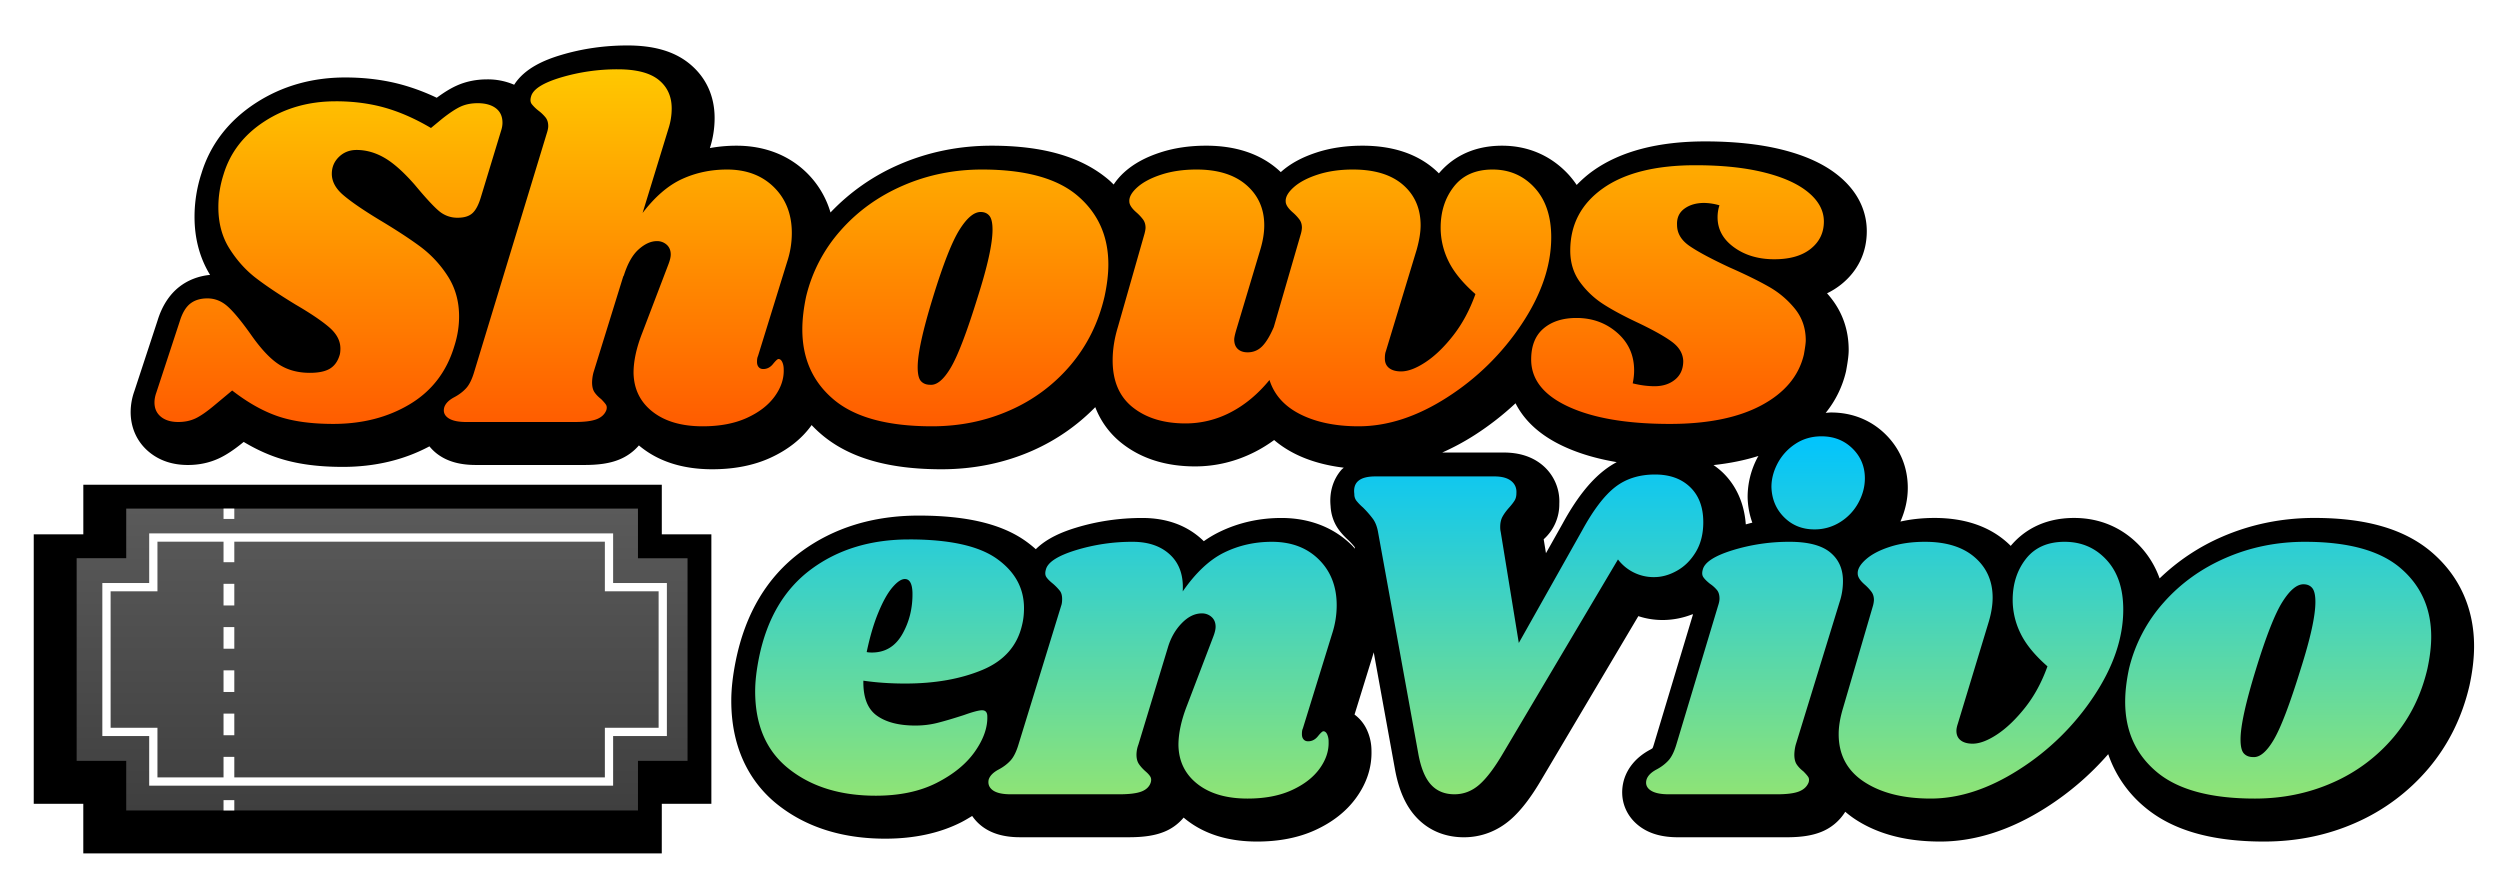
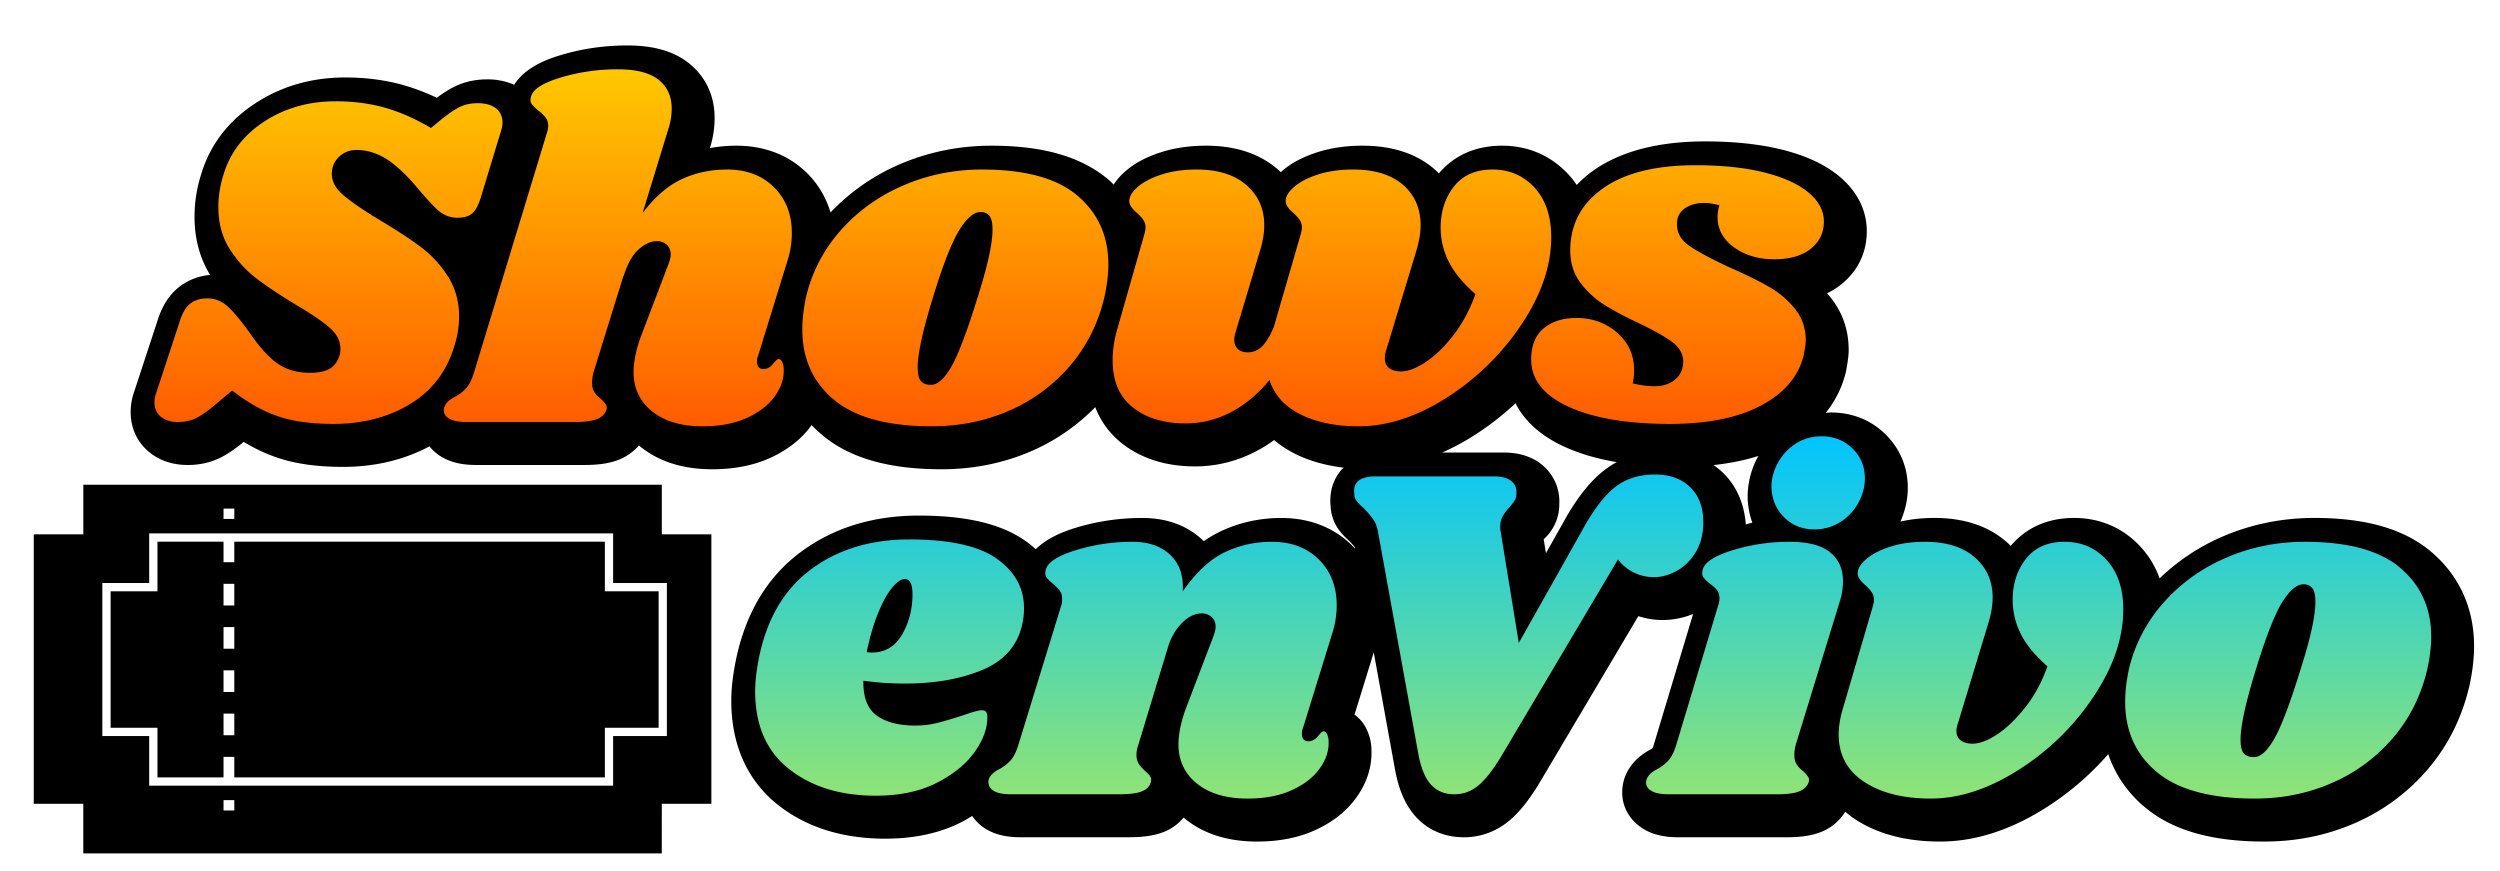
<svg xmlns="http://www.w3.org/2000/svg" width="201" height="70" viewBox="0 0 201 70">
  <defs>
    <linearGradient x1="50.758%" y1="-.75%" x2="50.758%" y2="125.916%" id="b">
      <stop stop-color="#00C4FF" offset="0%" />
      <stop stop-color="#B4EC51" offset="100%" />
    </linearGradient>
    <linearGradient x1="50%" y1="0%" x2="50%" y2="100%" id="c">
      <stop stop-color="#FFC800" offset="0%" />
      <stop stop-color="#FF5C00" offset="100%" />
    </linearGradient>
    <linearGradient x1="50%" y1="0%" x2="50%" y2="100%" id="d">
      <stop stop-color="#5A5A5A" offset="0%" />
      <stop stop-color="#3F3F3F" offset="100%" />
    </linearGradient>
    <filter x="-3.3%" y="-9.8%" width="106.6%" height="119.7%" filterUnits="objectBoundingBox" id="a">
      <feOffset dy="1" in="SourceAlpha" result="shadowOffsetOuter1" />
      <feGaussianBlur stdDeviation="1" in="shadowOffsetOuter1" result="shadowBlurOuter1" />
      <feColorMatrix values="0 0 0 0 0 0 0 0 0 0 0 0 0 0 0 0 0 0 0.147 0" in="shadowBlurOuter1" result="shadowMatrixOuter1" />
      <feMerge>
        <feMergeNode in="shadowMatrixOuter1" />
        <feMergeNode in="SourceGraphic" />
      </feMerge>
    </filter>
  </defs>
  <g filter="url(#a)" transform="translate(2 2)" fill-rule="nonzero" fill="none">
    <path d="M193.505 41.395c-2.171-1.853-5.253-2.753-9.426-2.753-2.605 0-5.098.507-7.407 1.507a16.901 16.901 0 0 0-5.04 3.356 7.383 7.383 0 0 0-1.524-2.537c-1.4-1.52-3.247-2.325-5.345-2.325-2.638 0-4.217 1.19-5.1 2.246a7.194 7.194 0 0 0-.369-.344c-1.456-1.262-3.394-1.902-5.761-1.902-.971 0-1.889.099-2.74.29.386-.874.593-1.78.593-2.707 0-1.667-.622-3.158-1.8-4.316-1.165-1.142-2.675-1.746-4.37-1.746-.147 0-.286.02-.43.03a8.254 8.254 0 0 0 1.62-3.281c.012-.049.022-.096.03-.145.141-.774.198-1.247.198-1.63 0-1.595-.49-3.013-1.454-4.217a9.28 9.28 0 0 0-.286-.339 5.97 5.97 0 0 0 1.136-.714c1.348-1.08 2.06-2.562 2.06-4.285 0-1.169-.384-2.883-2.214-4.407-1.156-.96-2.672-1.665-4.633-2.152-1.75-.434-3.818-.655-6.147-.655-3.77 0-6.8.792-9.005 2.355-.494.35-.928.739-1.326 1.146a7.263 7.263 0 0 0-.65-.832c-1.4-1.52-3.247-2.324-5.346-2.324-2.622 0-4.197 1.174-5.082 2.225a6.85 6.85 0 0 0-.368-.344c-1.443-1.248-3.388-1.882-5.78-1.882-1.324 0-2.549.18-3.64.532-1.198.387-2.145.899-2.895 1.567l-.029.026a7.515 7.515 0 0 0-.244-.223c-1.456-1.262-3.395-1.902-5.762-1.902-1.323 0-2.548.18-3.64.532-1.198.386-2.144.898-2.897 1.567-.384.343-.67.687-.893 1.024-.13-.123-.253-.252-.391-.37h-.001c-2.17-1.852-5.253-2.752-9.425-2.752-2.606 0-5.099.506-7.408 1.506a16.813 16.813 0 0 0-5.542 3.864 7.362 7.362 0 0 0-1.895-3.177c-1.454-1.435-3.41-2.193-5.66-2.193-.732 0-1.447.064-2.142.191.252-.784.38-1.597.38-2.417 0-1.797-.713-3.318-2.063-4.4-1.204-.964-2.824-1.433-4.95-1.433-1.837 0-3.629.257-5.33.766-1.269.379-2.907 1.034-3.773 2.393a5.358 5.358 0 0 0-2.166-.433c-.891 0-1.72.17-2.463.506-.479.216-.989.525-1.596.973a17.163 17.163 0 0 0-2.663-1.012c-1.446-.412-3.027-.62-4.7-.62-2.66 0-5.072.686-7.166 2.04-2.201 1.423-3.684 3.353-4.393 5.689a11.257 11.257 0 0 0-.552 3.475c0 1.745.42 3.316 1.25 4.669-.94.092-1.791.423-2.486.97-.795.625-1.383 1.549-1.734 2.692L8.802 28.45a5.042 5.042 0 0 0-.298 1.677c0 1.294.535 2.442 1.504 3.232.834.681 1.876 1.026 3.095 1.026.905 0 1.752-.181 2.52-.542.588-.276 1.22-.698 1.97-1.313.887.533 1.775.951 2.655 1.25 1.495.511 3.233.758 5.311.758 2.586 0 4.923-.56 6.967-1.652.204.25.44.48.72.678.778.552 1.761.82 3.007.82h8.738c1.162 0 2.04-.134 2.76-.423a4.108 4.108 0 0 0 1.617-1.15c.07.06.143.119.217.176 1.475 1.156 3.385 1.742 5.678 1.742 1.757 0 3.322-.306 4.656-.912 1.406-.64 2.517-1.512 3.303-2.593.011-.016.019-.033.03-.05.266.28.548.548.851.802 2.218 1.853 5.357 2.753 9.596 2.753 2.615 0 5.09-.51 7.354-1.516a16.222 16.222 0 0 0 5.007-3.478 6.731 6.731 0 0 0 2.132 2.901c1.564 1.237 3.549 1.863 5.897 1.863 1.675 0 3.298-.396 4.823-1.176.527-.27 1.038-.585 1.529-.944.496.424 1.06.795 1.685 1.109 1.147.574 2.463.937 3.911 1.114-.057.057-.126.1-.18.162-.68.779-.989 1.812-.878 2.925.035.701.263 1.356.657 1.897.207.286.48.58.856.924.2.205.335.361.422.47l.019.102.006.034c-.085-.093-.164-.189-.254-.278-1.453-1.435-3.41-2.193-5.66-2.193-1.785 0-3.47.382-5.01 1.136a8.993 8.993 0 0 0-1.229.732 2.521 2.521 0 0 0-.08-.077c-1.253-1.189-2.892-1.791-4.872-1.791-1.842 0-3.64.265-5.35.79-1.028.316-2.3.818-3.206 1.722a9.166 9.166 0 0 0-.814-.653c-1.94-1.38-4.755-2.051-8.606-2.051-3.663 0-6.85.984-9.472 2.925-2.699 2-4.459 4.941-5.231 8.75-.242 1.206-.36 2.257-.36 3.213 0 4.47 2.035 7.016 3.742 8.363 2.29 1.809 5.196 2.726 8.638 2.726 2.334 0 4.395-.447 6.123-1.328.305-.156.583-.328.864-.498.221.32.494.613.828.861.775.573 1.766.85 3.03.85h8.739c1.188 0 2.076-.134 2.798-.422a3.939 3.939 0 0 0 1.607-1.159c.074.063.149.125.227.185 1.474 1.156 3.384 1.742 5.678 1.742 1.756 0 3.322-.306 4.655-.912 1.407-.64 2.516-1.512 3.302-2.593.859-1.182 1.276-2.459 1.241-3.794a4.04 4.04 0 0 0-.362-1.67 3.172 3.172 0 0 0-1-1.241l1.492-4.826c.02-.06.033-.12.051-.178l1.699 9.354c.297 1.673.842 2.93 1.665 3.842.985 1.095 2.33 1.674 3.89 1.674 1.383 0 2.681-.493 3.752-1.426.816-.712 1.624-1.759 2.463-3.188l7.806-13.166c1.35.45 2.899.425 4.363-.155.01.01.017.02.027.029l-3.129 10.4c-.05.174-.092.282-.119.342a1.12 1.12 0 0 1-.171.11c-1.322.7-1.867 1.652-2.092 2.327-.013.038-.025.077-.036.116-.415 1.459.096 2.91 1.337 3.79.779.552 1.762.82 3.006.82h8.739c1.162 0 2.038-.135 2.76-.423a4.02 4.02 0 0 0 1.95-1.628c.254.217.524.424.815.614 1.803 1.183 4.097 1.782 6.816 1.782 2.808 0 5.678-.922 8.531-2.742a23.005 23.005 0 0 0 4.981-4.285 9.514 9.514 0 0 0 2.955 4.273c2.218 1.853 5.355 2.754 9.596 2.754 2.615 0 5.09-.51 7.356-1.516a16.18 16.18 0 0 0 5.847-4.367c1.6-1.895 2.705-4.127 3.294-6.672.243-1.127.367-2.183.367-3.14.003-3.046-1.178-5.663-3.41-7.57zm-54.185-7.638a6.756 6.756 0 0 0-.811 3.23 6.43 6.43 0 0 0 .378 2.037c-.178.037-.35.093-.525.135-.152-2.08-1.062-3.405-1.845-4.16a5.985 5.985 0 0 0-.752-.607c1.31-.14 2.515-.386 3.614-.734-.018.035-.041.065-.06.099zm-22.764-1.774a23.207 23.207 0 0 0 3.293-2.56c.615 1.219 1.771 2.504 3.915 3.487 1.226.564 2.627.975 4.22 1.245-.353.192-.692.41-1.014.662-1.171.914-2.267 2.322-3.331 4.272l-1.344 2.387-.183-1.12a3.757 3.757 0 0 0 1.256-2.86 3.791 3.791 0 0 0-1.44-3.168c-.79-.625-1.802-.943-3.005-.943h-4.97c.87-.387 1.738-.848 2.603-1.402z" fill="#000" />
    <path d="M42 9.096c1.56 0 2.818.473 3.776 1.42.958.947 1.437 2.174 1.437 3.683 0 .793-.128 1.573-.383 2.34l-2.336 7.56c-.052.102-.077.256-.077.46 0 .18.044.32.134.423.089.103.21.153.364.153.307 0 .568-.134.786-.403.216-.268.364-.403.44-.403.128 0 .23.084.307.25a1.4 1.4 0 0 1 .115.595c.024.742-.218 1.465-.729 2.168-.511.703-1.26 1.279-2.242 1.726-.984.448-2.165.672-3.545.672-1.686 0-3.028-.39-4.024-1.17-.997-.78-1.509-1.823-1.533-3.128 0-.946.23-2.008.689-3.185l2.108-5.525c.128-.333.191-.601.191-.806 0-.332-.109-.595-.325-.787a1.145 1.145 0 0 0-.785-.287c-.563 0-1.1.262-1.61.786-.512.525-.882 1.17-1.112 1.938l-2.377 7.828a2.35 2.35 0 0 0-.153.806c0 .307.064.556.192.748.128.192.306.39.536.595.178.153.307.294.384.422.076.128.088.281.038.46-.103.333-.345.576-.728.73-.384.153-.984.23-1.802.23h-8.738c-.664 0-1.143-.11-1.438-.327-.293-.217-.402-.505-.325-.863.102-.307.37-.576.805-.806.383-.204.702-.447.958-.729.255-.282.473-.729.652-1.343l3.411-11.09c.05-.128.077-.306.077-.537 0-.28-.058-.498-.173-.652a4.415 4.415 0 0 0-.556-.576c-.255-.204-.435-.383-.537-.537-.102-.153-.114-.357-.038-.614.153-.588.958-1.106 2.415-1.554a15.439 15.439 0 0 1 4.56-.671c1.277 0 2.286.352 3.027 1.055.742.704 1.074 1.682.998 2.935 1.047-1.508 2.158-2.551 3.334-3.127 1.176-.575 2.453-.863 3.833-.863zm63.74 0c1.353 0 2.477.486 3.372 1.458.894.972 1.341 2.302 1.341 3.99 0 2.278-.791 4.605-2.376 6.984a20.18 20.18 0 0 1-6.018 5.89c-2.428 1.55-4.79 2.322-7.09 2.322-2.198 0-3.98-.448-5.347-1.343-1.368-.896-2.05-2.174-2.05-3.837 0-.614.114-1.305.344-2.072l2.414-8.25a2.13 2.13 0 0 0 .077-.46c0-.256-.064-.474-.192-.653a3.678 3.678 0 0 0-.536-.576c-.383-.332-.574-.626-.574-.882-.027-.358.191-.742.651-1.152.46-.409 1.105-.748 1.936-1.016.83-.269 1.769-.403 2.817-.403 1.71 0 3.047.416 4.005 1.247.958.832 1.437 1.912 1.437 3.242 0 .589-.102 1.228-.306 1.919l-2.491 8.211c-.077.23-.115.423-.115.576 0 .333.115.589.345.768.23.178.55.268.958.268.561 0 1.22-.25 1.974-.748.753-.499 1.5-1.215 2.242-2.149.741-.933 1.341-2.04 1.801-3.32-1.021-.895-1.743-1.777-2.164-2.647a6.08 6.08 0 0 1-.633-2.686c0-1.305.358-2.41 1.073-3.32.716-.907 1.75-1.361 3.105-1.361zm19.316 0c3.475 0 6.036.703 7.684 2.11 1.648 1.408 2.473 3.25 2.473 5.526 0 .767-.102 1.624-.306 2.57-.486 2.098-1.393 3.934-2.722 5.507a13.454 13.454 0 0 1-4.886 3.645c-1.93.858-4.018 1.286-6.267 1.286-3.552 0-6.178-.71-7.876-2.13-1.7-1.42-2.549-3.306-2.549-5.66 0-.792.102-1.675.307-2.647a12.305 12.305 0 0 1 2.779-5.315c1.366-1.547 3.04-2.75 5.02-3.607 1.98-.857 4.095-1.285 6.343-1.285zM12.837 8.904c3.243 0 5.595.518 7.052 1.554 1.455 1.036 2.184 2.36 2.184 3.971 0 .487-.051.934-.153 1.343-.383 1.689-1.45 2.898-3.2 3.627-1.75.729-3.813 1.093-6.19 1.093-1.2 0-2.324-.077-3.372-.23-.026 1.33.332 2.264 1.073 2.801.741.537 1.775.806 3.104.806.614 0 1.2-.07 1.763-.211.562-.14 1.278-.352 2.147-.633.715-.256 1.2-.384 1.456-.384.28 0 .422.167.422.499.025.896-.307 1.836-.997 2.82-.69.986-1.712 1.823-3.066 2.514-1.354.69-2.99 1.036-4.906 1.036-2.836 0-5.162-.716-6.975-2.15C1.364 25.929.458 23.845.458 21.107c0-.767.102-1.663.306-2.686.639-3.146 2.038-5.519 4.197-7.118 2.159-1.598 4.785-2.398 7.876-2.398zm70.788.192c1.481 0 2.567.281 3.257.844s1.035 1.33 1.035 2.302c0 .589-.09 1.151-.268 1.689l-3.527 11.473a3.381 3.381 0 0 0-.114.806c0 .333.063.594.191.786.128.192.306.378.537.557.178.179.306.326.383.441.077.115.09.262.039.441-.128.333-.384.576-.767.73-.383.153-.972.23-1.763.23H73.89c-.664 0-1.15-.11-1.457-.327-.306-.217-.408-.505-.306-.863.103-.307.37-.576.805-.806.383-.204.702-.447.958-.729s.473-.729.652-1.343l3.335-11.09c.077-.23.114-.422.114-.575 0-.28-.063-.505-.191-.672a2.652 2.652 0 0 0-.575-.518c-.255-.204-.434-.383-.536-.537-.103-.153-.115-.357-.04-.614.154-.588.959-1.106 2.415-1.554a15.442 15.442 0 0 1 4.561-.671zm-10.81-5.41c1.176 0 2.115.338 2.818 1.016.703.678 1.054 1.618 1.054 2.82 0 .921-.197 1.715-.593 2.38-.397.665-.9 1.17-1.515 1.515-.613.346-1.226.518-1.838.518a3.602 3.602 0 0 1-2.913-1.42l-9.238 15.58c-.689 1.176-1.328 2.02-1.916 2.532-.588.512-1.252.768-1.993.768-.792 0-1.424-.262-1.897-.787-.473-.524-.812-1.362-1.016-2.513l-3.22-17.728c-.076-.46-.216-.831-.421-1.113a8.154 8.154 0 0 0-.805-.921 3.996 3.996 0 0 1-.537-.556.853.853 0 0 1-.153-.518c-.128-.946.434-1.42 1.687-1.42H59.9c.588 0 1.035.121 1.342.364.306.244.447.57.421.979 0 .23-.045.422-.134.575-.09.154-.237.346-.44.576-.23.255-.41.499-.537.729-.128.23-.192.512-.192.844 0 .154.013.282.039.384l1.456 8.94 5.097-9.055c.894-1.637 1.776-2.795 2.644-3.473.869-.678 1.942-1.017 3.22-1.017zm52.127 8.825c-.538 0-1.106.48-1.707 1.439-.6.96-1.309 2.769-2.126 5.43-.818 2.66-1.227 4.527-1.227 5.602 0 .562.09.94.269 1.132.178.192.421.288.728.288.536.051 1.092-.41 1.667-1.382.575-.971 1.296-2.864 2.166-5.679.79-2.481 1.188-4.285 1.188-5.41 0-.538-.083-.908-.25-1.113-.166-.204-.402-.307-.708-.307zm-112.45-.422c-.282 0-.614.224-.997.671-.383.448-.76 1.12-1.13 2.015-.372.895-.684 1.957-.94 3.185.102.026.243.038.422.038 1.073 0 1.891-.499 2.453-1.496.562-.998.83-2.11.805-3.339-.026-.716-.23-1.074-.614-1.074zM86.191.615c.996 0 1.826.327 2.492.979.664.652.996 1.452.996 2.398 0 .666-.172 1.318-.517 1.957a4.148 4.148 0 0 1-1.456 1.554 3.824 3.824 0 0 1-2.09.595c-.97 0-1.782-.326-2.433-.978-.652-.653-.99-1.465-1.016-2.437 0-.64.167-1.272.498-1.9a4.231 4.231 0 0 1 1.419-1.554C84.698.82 85.4.615 86.192.615z" transform="translate(58.257 31.465)" fill="url(#b)" />
    <path d="M37.708.27c1.482 0 2.574.282 3.277.844.703.564 1.054 1.331 1.054 2.303 0 .563-.09 1.112-.268 1.65L39.7 11.82c.997-1.305 2.05-2.212 3.162-2.724 1.112-.511 2.319-.768 3.623-.768 1.557 0 2.817.474 3.775 1.42.958.947 1.437 2.174 1.437 3.684 0 .793-.128 1.573-.383 2.34l-2.338 7.56c-.051.102-.077.255-.077.46 0 .179.045.32.135.422.089.103.21.154.364.154.306 0 .568-.134.785-.403.217-.269.365-.403.44-.403.128 0 .231.084.307.25.077.166.115.364.115.594.025.742-.218 1.465-.728 2.168-.511.704-1.26 1.28-2.242 1.727-.985.447-2.166.671-3.546.671-1.686 0-3.027-.39-4.024-1.17-.996-.78-1.508-1.823-1.533-3.127 0-.946.23-2.009.69-3.185l2.108-5.526c.128-.332.192-.6.192-.805 0-.333-.11-.595-.326-.787a1.147 1.147 0 0 0-.786-.288c-.485 0-.977.224-1.476.672-.498.448-.9 1.17-1.207 2.168v-.077l-2.414 7.79a3.386 3.386 0 0 0-.115.805c0 .333.063.595.191.787.128.192.307.377.537.556.178.18.306.326.383.442.077.115.089.262.038.44-.128.334-.383.576-.766.73-.383.153-.971.23-1.763.23H25.52c-.664 0-1.15-.109-1.456-.326-.307-.217-.409-.505-.307-.863.103-.307.37-.576.805-.806.383-.204.703-.448.958-.73.256-.281.473-.728.652-1.342l5.826-19.148c.076-.23.115-.422.115-.576 0-.28-.071-.511-.211-.69a3.25 3.25 0 0 0-.556-.537 3.216 3.216 0 0 1-.556-.538c-.115-.153-.134-.358-.057-.614.153-.588.958-1.1 2.414-1.535A15.872 15.872 0 0 1 37.708.27zm29.283 8.058c3.474 0 6.036.704 7.683 2.11 1.649 1.408 2.473 3.25 2.473 5.526 0 .768-.102 1.625-.306 2.571-.486 2.098-1.393 3.933-2.721 5.507a13.441 13.441 0 0 1-4.887 3.645c-1.93.857-4.018 1.285-6.267 1.285-3.552 0-6.177-.71-7.876-2.13-1.7-1.419-2.548-3.305-2.548-5.66 0-.792.101-1.674.306-2.647a12.305 12.305 0 0 1 2.779-5.314c1.366-1.547 3.04-2.75 5.02-3.607 1.98-.857 4.095-1.286 6.344-1.286zm41.049 0c1.354 0 2.478.487 3.372 1.458.894.973 1.342 2.303 1.342 3.991-.002 2.277-.794 4.605-2.378 6.984a20.274 20.274 0 0 1-5.998 5.89c-2.415 1.549-4.785 2.321-7.11 2.321-1.839 0-3.399-.32-4.676-.959-1.278-.64-2.108-1.56-2.49-2.763-.946 1.152-1.995 2.021-3.145 2.61a7.803 7.803 0 0 1-3.601.882c-1.739 0-3.15-.428-4.236-1.285-1.086-.857-1.628-2.117-1.628-3.78 0-.87.14-1.765.421-2.686l2.146-7.52c.051-.206.078-.358.078-.461 0-.256-.065-.473-.192-.653a3.687 3.687 0 0 0-.536-.575c-.384-.333-.575-.626-.575-.883-.026-.357.191-.741.651-1.151.461-.409 1.105-.748 1.936-1.017.83-.268 1.769-.403 2.817-.403 1.711 0 3.048.416 4.006 1.247.958.832 1.437 1.913 1.437 3.243 0 .588-.103 1.228-.307 1.918L87.42 21.26c-.103.358-.154.601-.154.729 0 .333.096.588.288.767.191.179.454.269.786.269.46 0 .848-.16 1.168-.48.32-.32.632-.838.94-1.554l2.184-7.52a2.13 2.13 0 0 0 .077-.461c0-.256-.064-.473-.192-.653a3.678 3.678 0 0 0-.536-.575c-.383-.333-.575-.626-.575-.883-.026-.357.192-.741.652-1.151.46-.409 1.105-.748 1.936-1.017.829-.268 1.769-.403 2.817-.403 1.737 0 3.079.41 4.024 1.228.944.819 1.418 1.907 1.418 3.262 0 .537-.103 1.177-.306 1.918l-2.491 8.212c-.051.128-.078.32-.078.576 0 .333.115.588.345.767.23.179.55.269.959.269.56 0 1.22-.25 1.973-.749.753-.498 1.495-1.214 2.223-2.148.728-.934 1.323-2.04 1.782-3.32-1.022-.895-1.743-1.777-2.166-2.647a6.09 6.09 0 0 1-.631-2.686c0-1.305.357-2.41 1.072-3.32.715-.907 1.75-1.362 3.105-1.362zM15.02 2.841c1.43 0 2.753.173 3.966.518 1.214.345 2.446.889 3.699 1.63l.881-.728c.614-.486 1.118-.818 1.514-.998.396-.179.849-.268 1.36-.268.614 0 1.1.134 1.457.402.358.27.537.659.537 1.17 0 .206-.038.423-.115.653l-1.61 5.295c-.18.614-.402 1.05-.67 1.305-.269.256-.671.384-1.208.384a2.26 2.26 0 0 1-1.475-.518c-.422-.346-1.08-1.055-1.974-2.13-.895-1.023-1.706-1.746-2.434-2.168-.728-.422-1.476-.633-2.242-.633-.562 0-1.035.186-1.418.556-.383.371-.575.825-.575 1.363 0 .614.307 1.183.92 1.707.613.525 1.571 1.184 2.874 1.976 1.329.794 2.428 1.51 3.296 2.15a8.995 8.995 0 0 1 2.223 2.378c.614.947.92 2.034.92 3.262 0 .793-.128 1.586-.383 2.379-.613 2.047-1.801 3.6-3.564 4.662-1.764 1.062-3.82 1.593-6.171 1.593-1.763 0-3.246-.205-4.446-.614-1.201-.41-2.428-1.1-3.68-2.072l-1.38 1.15c-.638.538-1.162.902-1.57 1.094-.41.192-.87.288-1.38.288-.589 0-1.054-.14-1.4-.422-.344-.282-.517-.665-.517-1.151 0-.256.052-.524.154-.806l1.878-5.717c.204-.666.485-1.139.843-1.42.357-.282.817-.422 1.38-.422.588 0 1.117.205 1.59.614.472.41 1.092 1.15 1.859 2.225.817 1.178 1.578 1.996 2.28 2.456.703.46 1.54.69 2.51.69.69 0 1.22-.108 1.591-.325.37-.218.633-.569.786-1.056.05-.127.077-.319.077-.575 0-.614-.295-1.177-.882-1.689-.588-.511-1.494-1.125-2.72-1.841-1.304-.793-2.364-1.503-3.182-2.13-.818-.626-1.527-1.413-2.127-2.36-.601-.946-.9-2.059-.9-3.338 0-.896.14-1.778.42-2.648.537-1.765 1.636-3.185 3.297-4.26 1.66-1.074 3.564-1.61 5.71-1.61zm109.344 5.142c2.122 0 3.955.192 5.501.576 1.545.383 2.734.92 3.565 1.611.829.69 1.245 1.471 1.245 2.34 0 .896-.352 1.626-1.054 2.188-.703.563-1.68.844-2.933.844-1.277 0-2.356-.32-3.238-.96-.882-.638-1.322-1.444-1.322-2.417 0-.332.05-.652.152-.959a4.661 4.661 0 0 0-1.226-.192c-.64 0-1.17.154-1.59.46-.423.308-.62.743-.594 1.305 0 .666.33 1.228.995 1.689.665.46 1.739 1.036 3.22 1.727 1.278.563 2.332 1.08 3.163 1.554a7.339 7.339 0 0 1 2.108 1.784c.575.717.862 1.56.862 2.532 0 .205-.052.59-.154 1.152-.409 1.713-1.545 3.07-3.41 4.067-1.865.998-4.318 1.497-7.36 1.497-3.423 0-6.14-.46-8.144-1.382-2.006-.92-3.009-2.187-3.009-3.799 0-1.1.333-1.931.996-2.494.664-.562 1.547-.844 2.645-.844 1.277 0 2.37.397 3.277 1.19.908.793 1.36 1.803 1.36 3.03 0 .334-.039.679-.114 1.037.614.153 1.2.23 1.763.23.663 0 1.213-.179 1.647-.537.434-.358.653-.856.653-1.497-.027-.588-.32-1.093-.882-1.515-.562-.422-1.456-.927-2.682-1.516-1.15-.537-2.096-1.042-2.837-1.516a6.988 6.988 0 0 1-1.898-1.784c-.524-.716-.785-1.56-.785-2.532 0-2.097.876-3.767 2.626-5.008 1.75-1.24 4.235-1.861 7.454-1.861zm-57.488 3.76c-.538 0-1.106.48-1.706 1.44-.6.959-1.31 2.768-2.127 5.429-.818 2.66-1.226 4.528-1.226 5.602 0 .563.089.94.268 1.132.178.192.421.288.728.288.537.052 1.092-.409 1.667-1.381s1.297-2.864 2.166-5.68c.79-2.48 1.188-4.284 1.188-5.41 0-.537-.083-.908-.25-1.113-.166-.204-.4-.307-.708-.307z" fill="url(#c)" transform="translate(9.965 2.302)" />
    <path fill="#000" d="M51.209 61.626h3.985V39.962h-3.985v-3.99H4.699v3.99H.713v21.664h3.984v3.99h46.51z" />
    <g>
-       <path fill="url(#d)" d="M4.315 20.567v3.99H45.46v-3.99h3.985V4.277h-3.986V.286H4.315v3.99H.33v16.29z" transform="translate(3.833 37.605)" />
      <path d="M9.995 39.885h37.3v3.99h4.322v12.303h-4.322v3.99h-37.3v-3.99H6.228V43.875h3.767v-3.99zm36.636.666H10.659v3.99H6.893v10.972h3.766v3.99h35.972v-3.99h4.322V44.54h-4.322v-3.99z" fill="#FFF" />
      <path d="M16.838 61.33v.832h-.866v-.831h.866zm0-3.477v1.739h-.866v-1.74h.866zm0-3.479v1.739h-.866v-1.739h.866zm0-3.478v1.739h-.866v-1.739h.866zm0-3.478v1.739h-.866v-1.74h.866zm0-3.479v1.74h-.866v-1.74h.866zm0-3.478v1.74h-.866v-1.74h.866zm0-2.57v.831h-.866v-.831h.866z" fill="#FFF" />
    </g>
  </g>
</svg>